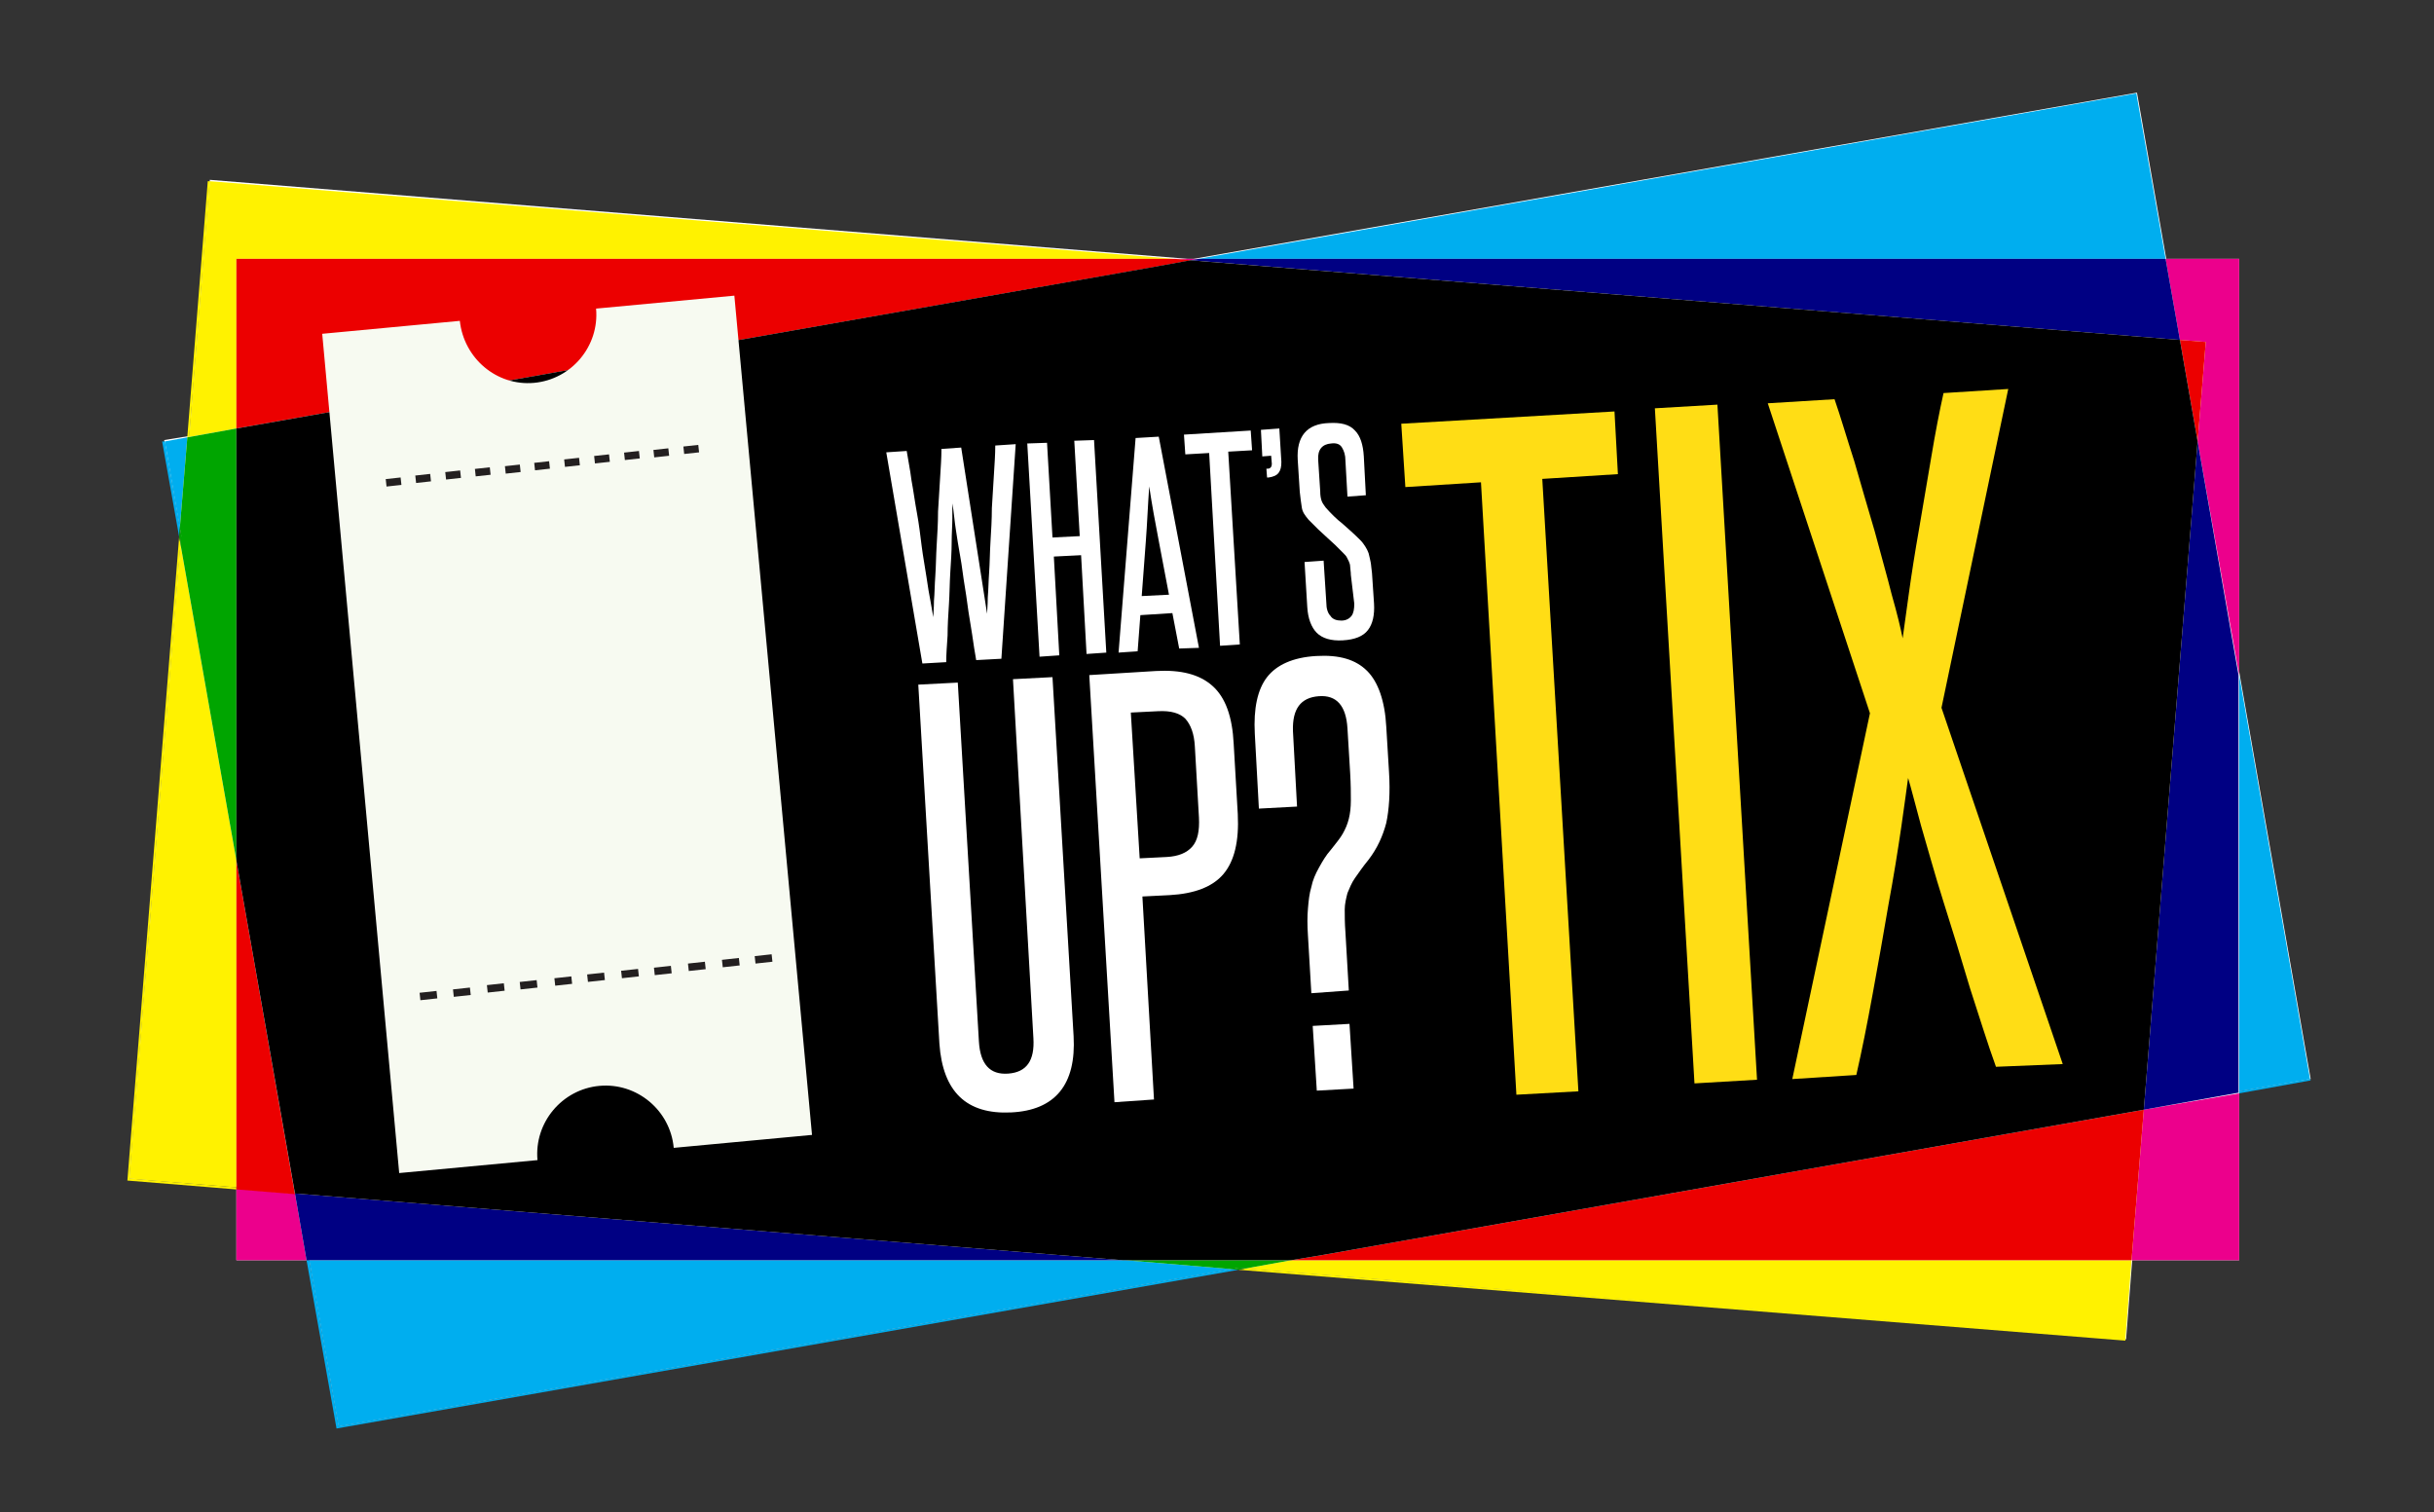
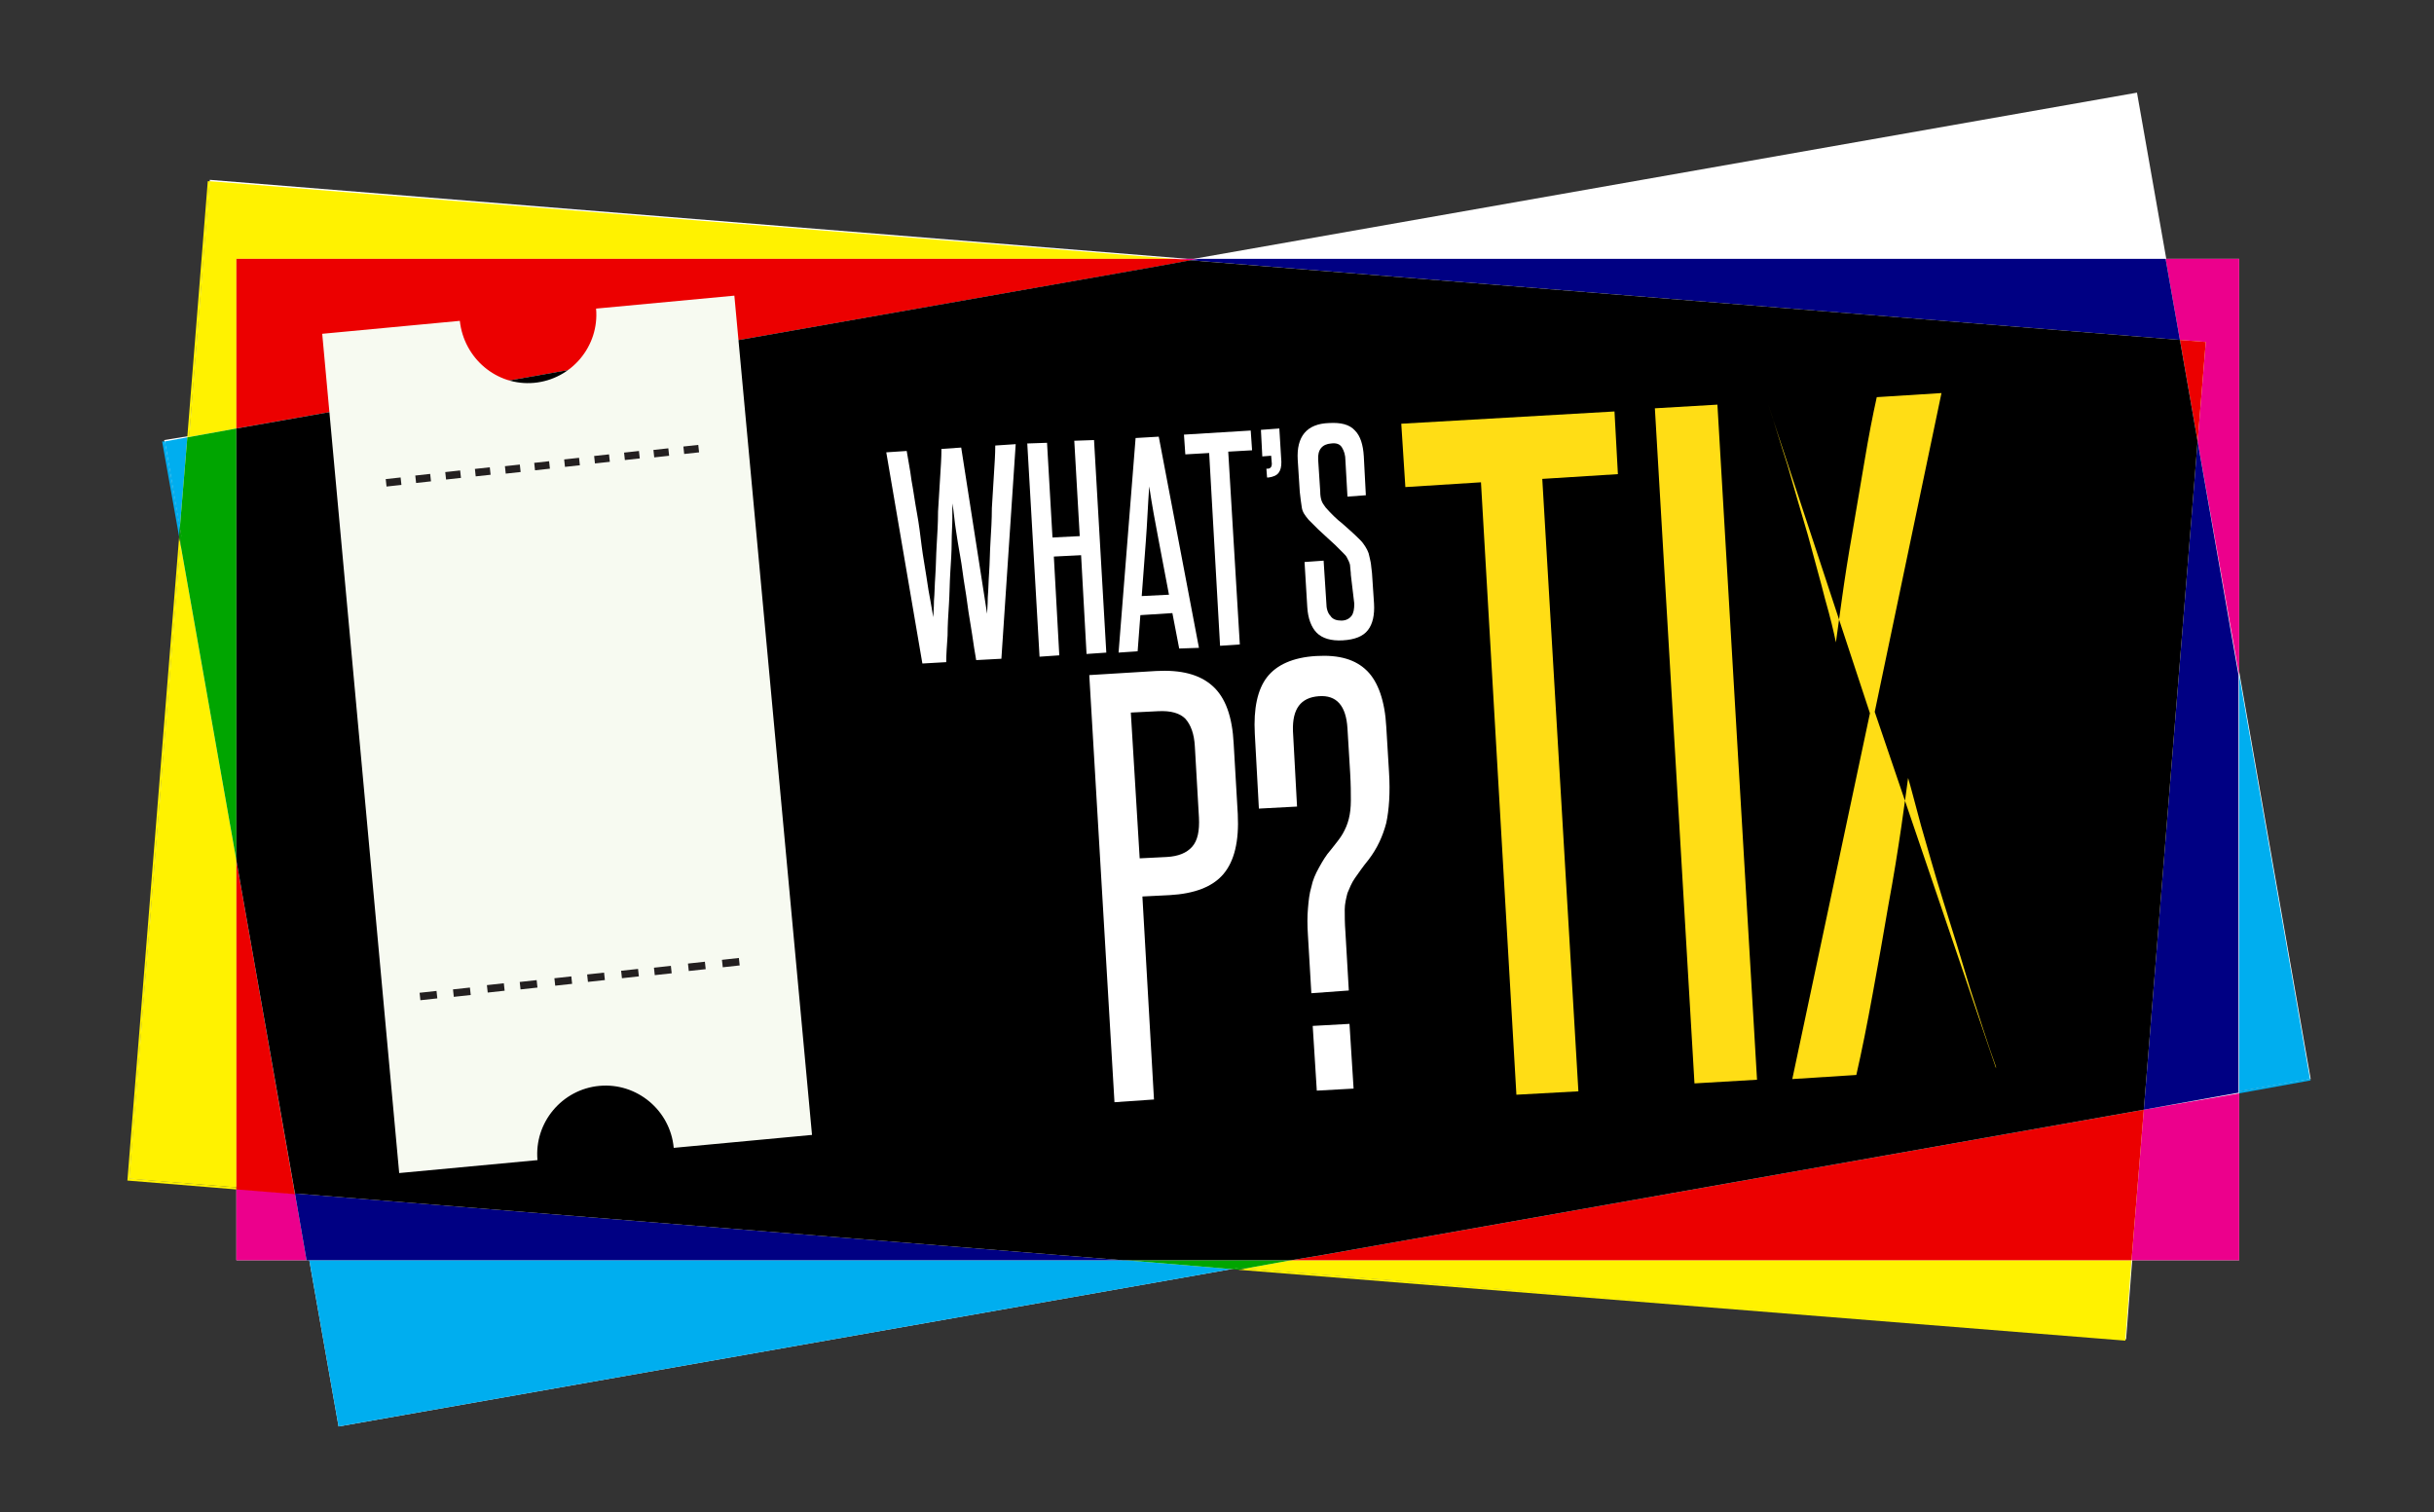
<svg xmlns="http://www.w3.org/2000/svg" version="1.1" id="Layer_1" x="0px" y="0px" viewBox="0 0 357.3 222" style="enable-background:new 0 0 357.3 222;" xml:space="preserve">
  <rect x="0" y="0" width="357.3" height="222" fill="#333333" stroke="none" />
  <style type="text/css">
	.st0{fill:#FFFFFF;}
	.st1{fill:#00AEEF;}
	.st2{fill:#EC008C;}
	.st3{fill:#000083;}
	.st4{fill:#FFF200;}
	.st5{fill:#00A500;}
	.st6{fill:#EC0000;}
	.st7{fill:#FFDD15;}
	.st8{fill:#F7FAF1;}
	.st9{fill:#231F20;}
</style>
  <g>
    <polyline class="st0" points="34.7,174.2 34.7,185 45.4,185 49.7,209.4 181.9,186.1 312.1,196.6 313,185 328.7,185 328.7,160.2    339.2,158.4 328.7,98.6 328.7,38 318,38 313.7,13.6 175.2,38 174.4,38 30.8,26.4 27.8,64 24.1,64.6 26.6,78.6 19,173 34.7,174.2     " />
-     <polyline class="st1" points="313.6,13.7 175.9,38 181.7,38 317.9,38 313.6,13.7  " />
    <polyline class="st1" points="24.2,64.8 23.8,64.8 26.3,78.8 26.4,77.5 24.2,64.8  " />
    <polyline class="st1" points="27.5,64.2 24.2,64.8 26.4,77.5 27.5,64.2  " />
    <polyline class="st1" points="339.1,158.4 328.7,160.2 328.7,160.5 339.2,158.6 339.1,158.4  " />
    <polyline class="st1" points="328.7,99.1 328.7,160.2 339.1,158.4 328.7,99.1  " />
-     <polyline class="st1" points="45.4,185 45,185 49.4,209.7 181.8,186.4 180.8,186.3 49.7,209.4 45.4,185  " />
    <polyline class="st1" points="164.9,185 45,185 45.4,185 49.7,209.4 180.8,186.3 165.3,185 164.9,185  " />
    <polyline class="st2" points="328.7,38 318,38 317.9,38 320,49.9 323.8,50.2 322.6,64.8 328.7,99.1 328.7,98.6 328.7,38  " />
    <path class="st2" d="M34.7,174.5V185H45l-1.7-9.8L34.7,174.5 M175.9,38h-0.7h-0.9h-2l2.4,0.2L175.9,38" />
    <polyline class="st2" points="328.7,160.5 314.7,162.9 312.9,185 328.7,185 328.7,160.5  " />
    <path class="st3" d="M43.3,175.2L45,185h119.9L43.3,175.2 M322.6,64.8l-7.9,98.1l13.9-2.5v-0.2V99.1L322.6,64.8 M317.9,38H181.7   h-5.8l-1.1,0.2l2.4,0.2L320,49.9L317.9,38" />
    <path class="st4" d="M182.9,186.2l-1.1,0.2L312,196.8l0-0.3L182.9,186.2 M26.3,78.8l-7.6,94.5l16,1.3v-0.3L19,173l7.5-93.1   L26.3,78.8 M30.5,26.6l-3,37.5l0.3-0.1l3-37.4L30.5,26.6" />
    <path class="st4" d="M312.9,185H189.5l-6.6,1.2L312,196.6L312.9,185 M26.5,79.9L19,173l15.7,1.3v0.3v-48.3L26.5,79.9 M30.8,26.6   l-3,37.4l-0.3,0.1l0,0.1l7.2-1.3V38h137.7L30.8,26.6" />
    <polyline class="st5" points="26.4,77.5 26.3,78.8 26.5,79.9 26.6,78.6 26.4,77.5  " />
    <polyline class="st5" points="34.7,62.9 27.5,64.2 26.4,77.5 26.6,78.6 26.5,79.9 34.7,126.3 34.7,62.9  " />
    <polyline class="st5" points="181.9,186.1 180.8,186.3 181.8,186.4 182.9,186.2 181.9,186.1  " />
    <polyline class="st5" points="189.5,185 181.7,185 164.9,185 165.3,185 180.8,186.3 181.9,186.1 182.9,186.2 189.5,185  " />
    <polyline class="st6" points="320,49.9 322.6,64.8 323.8,50.2 320,49.9  " />
    <path class="st6" d="M34.7,126.3v48.3l8.6,0.7L34.7,126.3 M172.4,38H34.7v24.9l134.1-23.6l6.1-1.1L172.4,38" />
    <polyline class="st6" points="314.7,162.9 194.3,184.2 189.5,185 312.9,185 314.7,162.9  " />
    <polyline points="174.8,38.2 168.7,39.3 34.7,62.9 34.7,126.3 43.3,175.2 164.9,185 181.7,185 189.5,185 194.3,184.2 314.7,162.9    322.6,64.8 320,49.9 177.1,38.4 174.8,38.2  " />
    <polygon class="st7" points="222.6,160.7 217.4,70.8 206.3,71.5 205.7,62.2 237,60.4 237.5,69.6 226.4,70.3 231.7,160.2  " />
    <rect x="245.9" y="59.6" transform="matrix(0.998 -5.855633e-02 5.855633e-02 0.998 -5.971 14.854)" class="st7" width="9.2" height="99.3" />
-     <path class="st7" d="M293,156.6c-1.2-3.3-2.4-7.2-3.8-11.5c-1.3-4.4-2.6-8.6-3.9-12.7c-1.3-4.1-2.3-7.8-3.3-11.2   c-0.9-3.3-1.5-5.7-1.9-7c-0.2,1.4-0.5,3.8-1,7.2c-0.5,3.4-1.1,7.2-1.9,11.5c-0.7,4.2-1.5,8.6-2.3,13c-0.8,4.4-1.6,8.4-2.4,11.9   l-9.4,0.6l11.4-53.7l-15-45.5l9.8-0.6c0.9,2.6,1.8,5.7,2.9,9.1c1,3.5,2,6.9,3,10.3c0.9,3.4,1.8,6.5,2.5,9.3   c0.8,2.8,1.3,4.9,1.6,6.4c0.2-1.5,0.5-3.6,0.9-6.5c0.4-2.9,0.9-6.1,1.5-9.5c0.6-3.5,1.2-7,1.8-10.6c0.6-3.6,1.2-6.7,1.8-9.4   l9.5-0.6l-9.8,46.8l17.8,52.3L293,156.6z" />
+     <path class="st7" d="M293,156.6c-1.2-3.3-2.4-7.2-3.8-11.5c-1.3-4.4-2.6-8.6-3.9-12.7c-1.3-4.1-2.3-7.8-3.3-11.2   c-0.9-3.3-1.5-5.7-1.9-7c-0.2,1.4-0.5,3.8-1,7.2c-0.5,3.4-1.1,7.2-1.9,11.5c-0.7,4.2-1.5,8.6-2.3,13c-0.8,4.4-1.6,8.4-2.4,11.9   l-9.4,0.6l11.4-53.7l-15-45.5c0.9,2.6,1.8,5.7,2.9,9.1c1,3.5,2,6.9,3,10.3c0.9,3.4,1.8,6.5,2.5,9.3   c0.8,2.8,1.3,4.9,1.6,6.4c0.2-1.5,0.5-3.6,0.9-6.5c0.4-2.9,0.9-6.1,1.5-9.5c0.6-3.5,1.2-7,1.8-10.6c0.6-3.6,1.2-6.7,1.8-9.4   l9.5-0.6l-9.8,46.8l17.8,52.3L293,156.6z" />
    <path class="st0" d="M143.3,96.9c-0.2-1.1-0.4-2.4-0.6-3.8c-0.2-1.4-0.5-2.9-0.7-4.5s-0.5-3.1-0.7-4.7c-0.2-1.6-0.5-3-0.7-4.3   c-0.2-1.3-0.4-2.5-0.5-3.5c-0.1-1-0.2-1.7-0.3-2.2c0,0.5,0,1.2,0,2.2c0,1-0.1,2.2-0.1,3.5c0,1.4-0.1,2.8-0.2,4.4   c-0.1,1.6-0.1,3.2-0.2,4.7c-0.1,1.6-0.2,3.1-0.2,4.6c-0.1,1.5-0.2,2.8-0.2,3.9l-3.5,0.2l-5.3-31l3-0.2c0.2,1.3,0.5,2.7,0.7,4.3   c0.3,1.6,0.5,3.2,0.8,4.8c0.3,1.6,0.5,3.3,0.7,4.9c0.2,1.6,0.5,3.1,0.7,4.5c0.2,1.4,0.4,2.6,0.6,3.6c0.2,1.1,0.3,1.8,0.4,2.3   c0-0.5,0.1-1.3,0.1-2.4c0.1-1.1,0.1-2.3,0.2-3.7c0.1-1.4,0.1-2.9,0.2-4.5c0.1-1.6,0.2-3.3,0.2-4.9c0.1-1.7,0.2-3.3,0.3-4.9   c0.1-1.6,0.2-3,0.2-4.3l2.9-0.2l3.8,24.4c0-0.5,0.1-1.3,0.1-2.4c0.1-1.1,0.1-2.3,0.2-3.7c0.1-1.4,0.1-2.9,0.2-4.5   c0.1-1.6,0.2-3.3,0.2-4.9c0.1-1.7,0.2-3.3,0.3-4.9c0.1-1.6,0.2-3,0.2-4.3l3-0.2l-2.1,31.5L143.3,96.9z" />
    <polygon class="st0" points="159.5,96 158.7,81.5 154.7,81.7 155.5,96.2 152.6,96.4 150.8,65.1 153.7,65 154.5,78.9 158.5,78.7    157.7,64.7 160.6,64.6 162.4,95.8  " />
    <path class="st0" d="M173.1,95.2l-1-5.2l-4.7,0.3l-0.4,5.3l-2.8,0.2l2.5-31.5l3.4-0.2l5.9,31L173.1,95.2z M171.6,87.3   c-0.5-2.7-1-5.3-1.5-7.9c-0.5-2.6-1-5.3-1.4-8c-0.2,2.8-0.3,5.5-0.5,8.1c-0.2,2.6-0.4,5.3-0.6,8L171.6,87.3z" />
    <polygon class="st0" points="179.1,94.8 177.5,66.5 174,66.7 173.8,63.8 183.6,63.2 183.8,66.1 180.3,66.3 182,94.6  " />
    <path class="st0" d="M186,70.1l-0.1-1.3l0.2,0c0.4,0,0.6-0.3,0.6-0.7l-0.1-1.2l-1.3,0.1l-0.2-3.9l2.7-0.2l0.3,4.9   c0,0.7-0.1,1.2-0.4,1.6c-0.3,0.4-0.8,0.6-1.5,0.7L186,70.1z" />
    <path class="st0" d="M198.3,84.4c0-0.5-0.1-0.9-0.1-1.2c0-0.3-0.1-0.6-0.2-0.8c-0.1-0.2-0.2-0.4-0.3-0.6c-0.1-0.2-0.3-0.4-0.5-0.6   c-0.4-0.4-0.8-0.8-1.2-1.2c-0.4-0.4-0.8-0.7-1.2-1.1c-0.4-0.4-0.9-0.8-1.3-1.2c-0.4-0.4-0.9-0.9-1.4-1.4c-0.5-0.6-0.9-1.1-1-1.8   c-0.1-0.6-0.2-1.4-0.3-2.3l-0.3-4.7c-0.2-3.4,1.3-5.3,4.6-5.4c1.7-0.1,3,0.2,3.8,1.1c0.8,0.8,1.2,2.1,1.3,3.8l0.3,5.7l-2.7,0.2   l-0.3-5.3c0-0.8-0.2-1.4-0.5-1.9c-0.3-0.5-0.8-0.7-1.6-0.6c-1.3,0.1-2,0.9-1.9,2.4l0.3,4.6c0,0.7,0.1,1.1,0.2,1.4   c0.1,0.3,0.3,0.6,0.6,1c0.8,0.9,1.6,1.7,2.5,2.4c0.8,0.7,1.7,1.5,2.6,2.4c0.3,0.3,0.5,0.6,0.7,0.9c0.2,0.3,0.4,0.7,0.5,1   c0.1,0.4,0.2,0.8,0.3,1.3c0.1,0.5,0.1,1,0.2,1.6l0.3,4.5c0.1,1.7-0.2,3-0.9,3.9c-0.7,0.9-1.9,1.4-3.7,1.5c-1.7,0.1-3-0.3-3.8-1.1   c-0.8-0.8-1.3-2.1-1.4-3.8l-0.4-6.6l2.8-0.2l0.4,6.2c0,0.8,0.2,1.5,0.6,1.9c0.3,0.5,0.9,0.7,1.6,0.7c0.7,0,1.2-0.3,1.5-0.7   c0.3-0.4,0.4-1,0.4-1.8L198.3,84.4z" />
-     <path class="st0" d="M148.7,99.7l5.8-0.3l3.1,52.7c0.4,7.1-2.7,10.9-9.2,11.2s-10-3-10.5-10.1l-3.1-52.7l5.8-0.3l3.1,52.7   c0.2,3.3,1.6,4.9,4.3,4.7c2.7-0.2,3.9-1.9,3.7-5.2L148.7,99.7z" />
    <path class="st0" d="M163.6,161.8l-3.7-62.7l9.8-0.6c3.7-0.2,6.4,0.5,8.3,2.2c1.9,1.7,2.9,4.5,3.1,8.5l0.6,10.3   c0.2,4-0.5,6.9-2.1,8.8c-1.6,1.9-4.3,2.9-7.9,3.1l-4,0.2l1.7,29.8L163.6,161.8z M175.4,109.6c-0.1-1.9-0.6-3.2-1.4-4.1   c-0.8-0.8-2.1-1.2-4-1.1l-4,0.2l1.3,21.4l4-0.2c1.7-0.1,2.9-0.6,3.7-1.5c0.8-0.9,1.1-2.3,1-4.3L175.4,109.6z" />
    <path class="st0" d="M192.5,145.8l-0.5-8.5c-0.1-1.5-0.1-2.8,0-3.9c0.1-1.2,0.2-2.2,0.5-3.2c0.2-1,0.6-1.9,1.1-2.8   c0.5-0.9,1-1.8,1.8-2.7c0.7-0.9,1.3-1.6,1.7-2.3c0.4-0.7,0.7-1.4,0.9-2.2s0.3-1.7,0.3-2.7c0-1,0-2.3-0.1-4l-0.4-6.6   c-0.2-3.3-1.6-4.9-4.2-4.7c-2.7,0.2-3.9,1.9-3.8,5.1l0.6,11.1l-5.6,0.3l-0.6-11c-0.2-3.7,0.4-6.5,1.8-8.3c1.4-1.8,3.8-2.9,7.2-3.1   c3.4-0.2,5.8,0.5,7.5,2.2c1.6,1.6,2.6,4.4,2.8,8.2l0.4,6.6c0.2,3.1,0,5.6-0.4,7.5c-0.5,1.9-1.3,3.7-2.6,5.4c-0.9,1.1-1.5,2-2,2.7   c-0.5,0.7-0.8,1.5-1.1,2.2c-0.2,0.8-0.4,1.6-0.4,2.4c0,0.9,0,2,0.1,3.3l0.5,8.6L192.5,145.8z M193.3,160.1l-0.6-9.5l5.4-0.3   l0.6,9.5L193.3,160.1z" />
    <path class="st8" d="M67.5,47.1L47.3,49l11.3,123.2l20.3-1.9c-0.5-5.5,3.6-10.4,9.1-10.9c5.5-0.5,10.4,3.6,10.9,9.1l20.3-1.9   L107.8,43.4l-20.3,1.9c0.5,5.5-3.6,10.4-9.1,10.9C72.9,56.7,68.1,52.6,67.5,47.1z" />
    <rect x="86.3" y="142.9" transform="matrix(0.994 -0.108 0.108 0.994 -15.025 10.323)" class="st9" width="2.5" height="1.1" />
    <rect x="101.1" y="141.3" transform="matrix(0.994 -0.108 0.108 0.994 -14.764 11.913)" class="st9" width="2.5" height="1.1" />
    <rect x="96.1" y="141.9" transform="matrix(0.994 -0.108 0.108 0.994 -14.851 11.383)" class="st9" width="2.5" height="1.1" />
    <rect x="106" y="140.8" transform="matrix(0.994 -0.109 0.109 0.994 -14.733 12.497)" class="st9" width="2.5" height="1.1" />
-     <rect x="110.9" y="140.2" transform="matrix(0.994 -0.108 0.108 0.994 -14.59 12.973)" class="st9" width="2.5" height="1.1" />
    <rect x="91.2" y="142.4" transform="matrix(0.994 -0.109 0.109 0.994 -14.996 10.9)" class="st9" width="2.5" height="1.1" />
    <rect x="66.6" y="145.1" transform="matrix(0.994 -0.108 0.108 0.994 -15.374 8.202)" class="st9" width="2.5" height="1.1" />
    <rect x="81.4" y="143.5" transform="matrix(0.994 -0.109 0.109 0.994 -15.171 9.835)" class="st9" width="2.5" height="1.1" />
    <rect x="61.7" y="145.6" transform="matrix(0.994 -0.108 0.108 0.994 -15.461 7.672)" class="st9" width="2.5" height="1.1" />
    <rect x="76.4" y="144" transform="matrix(0.994 -0.108 0.108 0.994 -15.2 9.263)" class="st9" width="2.5" height="1.1" />
    <rect x="71.5" y="144.5" transform="matrix(0.994 -0.109 0.109 0.994 -15.347 8.771)" class="st9" width="2.5" height="1.1" />
    <rect x="78.5" y="67.8" transform="matrix(0.994 -0.108 0.108 0.994 -6.932 9.028)" class="st9" width="2.2" height="1.1" />
    <rect x="91.7" y="66.3" transform="matrix(0.994 -0.108 0.108 0.994 -6.7 10.441)" class="st9" width="2.2" height="1.1" />
    <rect x="87.3" y="66.8" transform="matrix(0.994 -0.108 0.108 0.994 -6.774 9.966)" class="st9" width="2.2" height="1.1" />
    <rect x="96" y="65.9" transform="matrix(0.994 -0.108 0.108 0.994 -6.622 10.912)" class="st9" width="2.2" height="1.1" />
    <rect x="100.4" y="65.4" transform="matrix(0.994 -0.108 0.108 0.994 -6.545 11.383)" class="st9" width="2.2" height="1.1" />
    <rect x="82.9" y="67.3" transform="matrix(0.994 -0.108 0.108 0.994 -6.855 9.499)" class="st9" width="2.2" height="1.1" />
    <rect x="61" y="69.7" transform="matrix(0.994 -0.109 0.109 0.994 -7.269 7.174)" class="st9" width="2.2" height="1.1" />
    <rect x="74.2" y="68.3" transform="matrix(0.994 -0.108 0.108 0.994 -7.01 8.557)" class="st9" width="2.2" height="1.1" />
    <rect x="56.7" y="70.2" transform="matrix(0.994 -0.108 0.108 0.994 -7.319 6.673)" class="st9" width="2.2" height="1.1" />
    <rect x="69.8" y="68.7" transform="matrix(0.994 -0.108 0.108 0.994 -7.087 8.086)" class="st9" width="2.2" height="1.1" />
    <rect x="65.4" y="69.2" transform="matrix(0.994 -0.109 0.109 0.994 -7.189 7.644)" class="st9" width="2.2" height="1.1" />
  </g>
</svg>